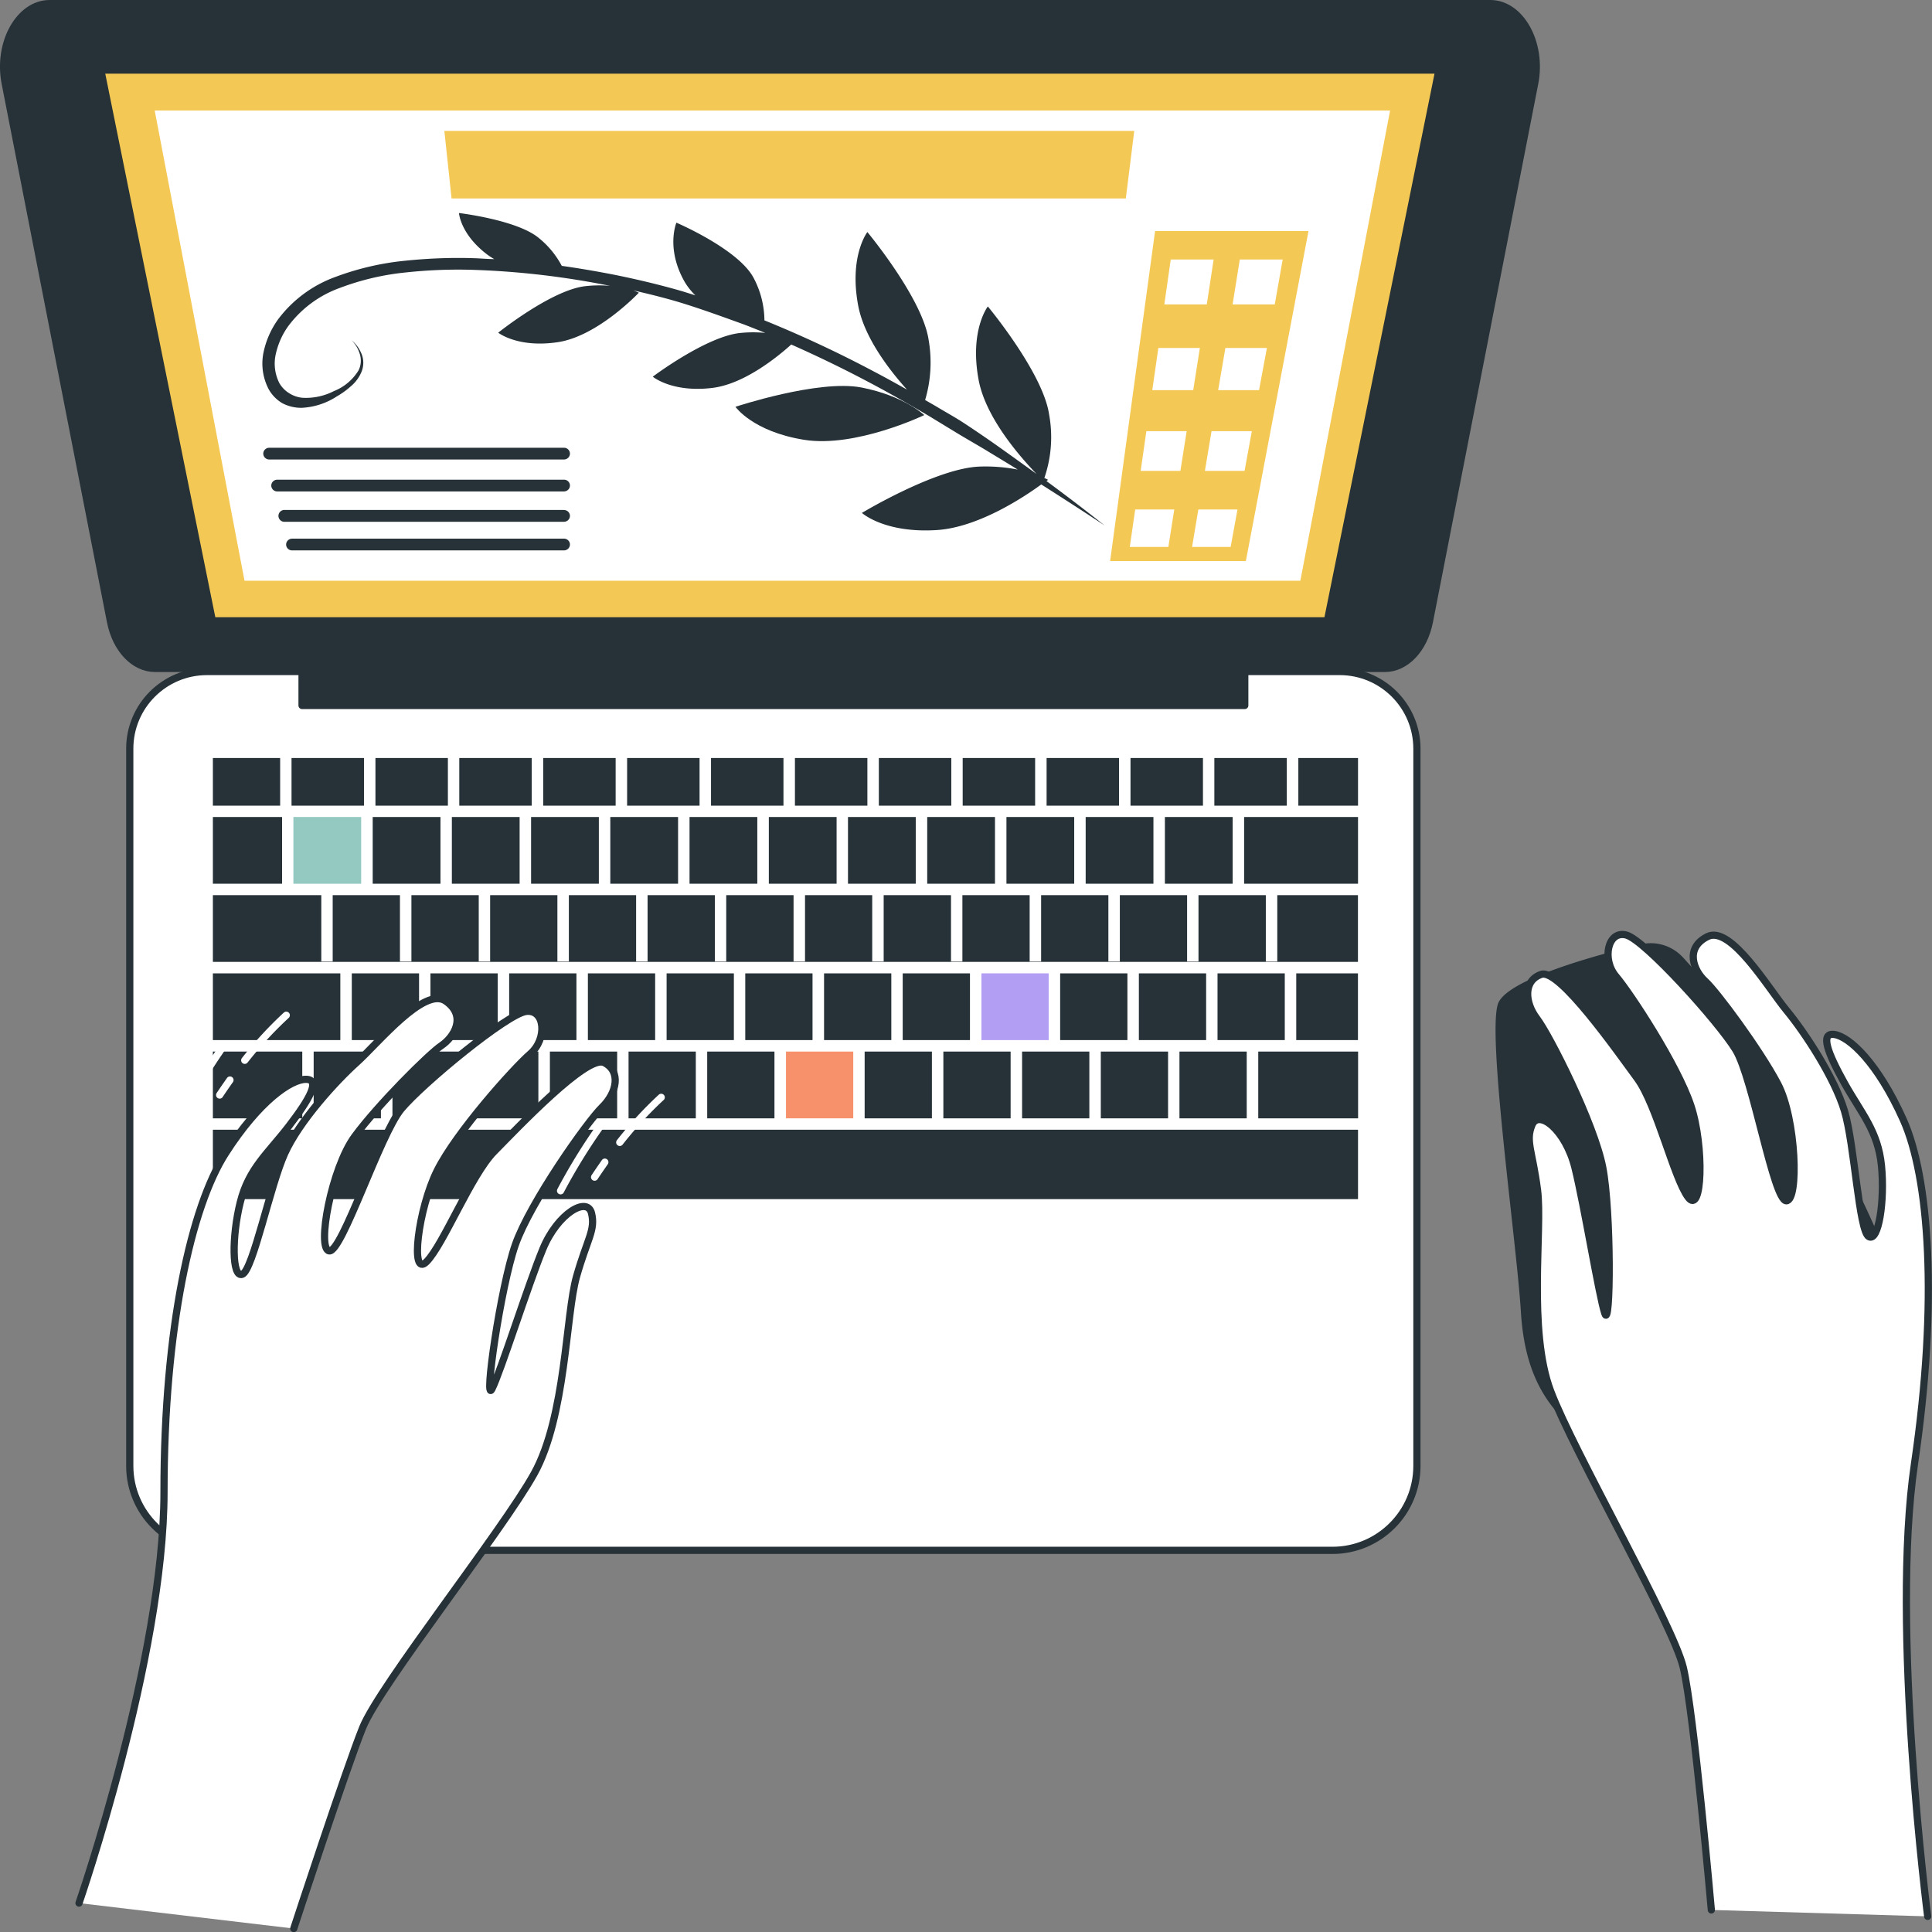
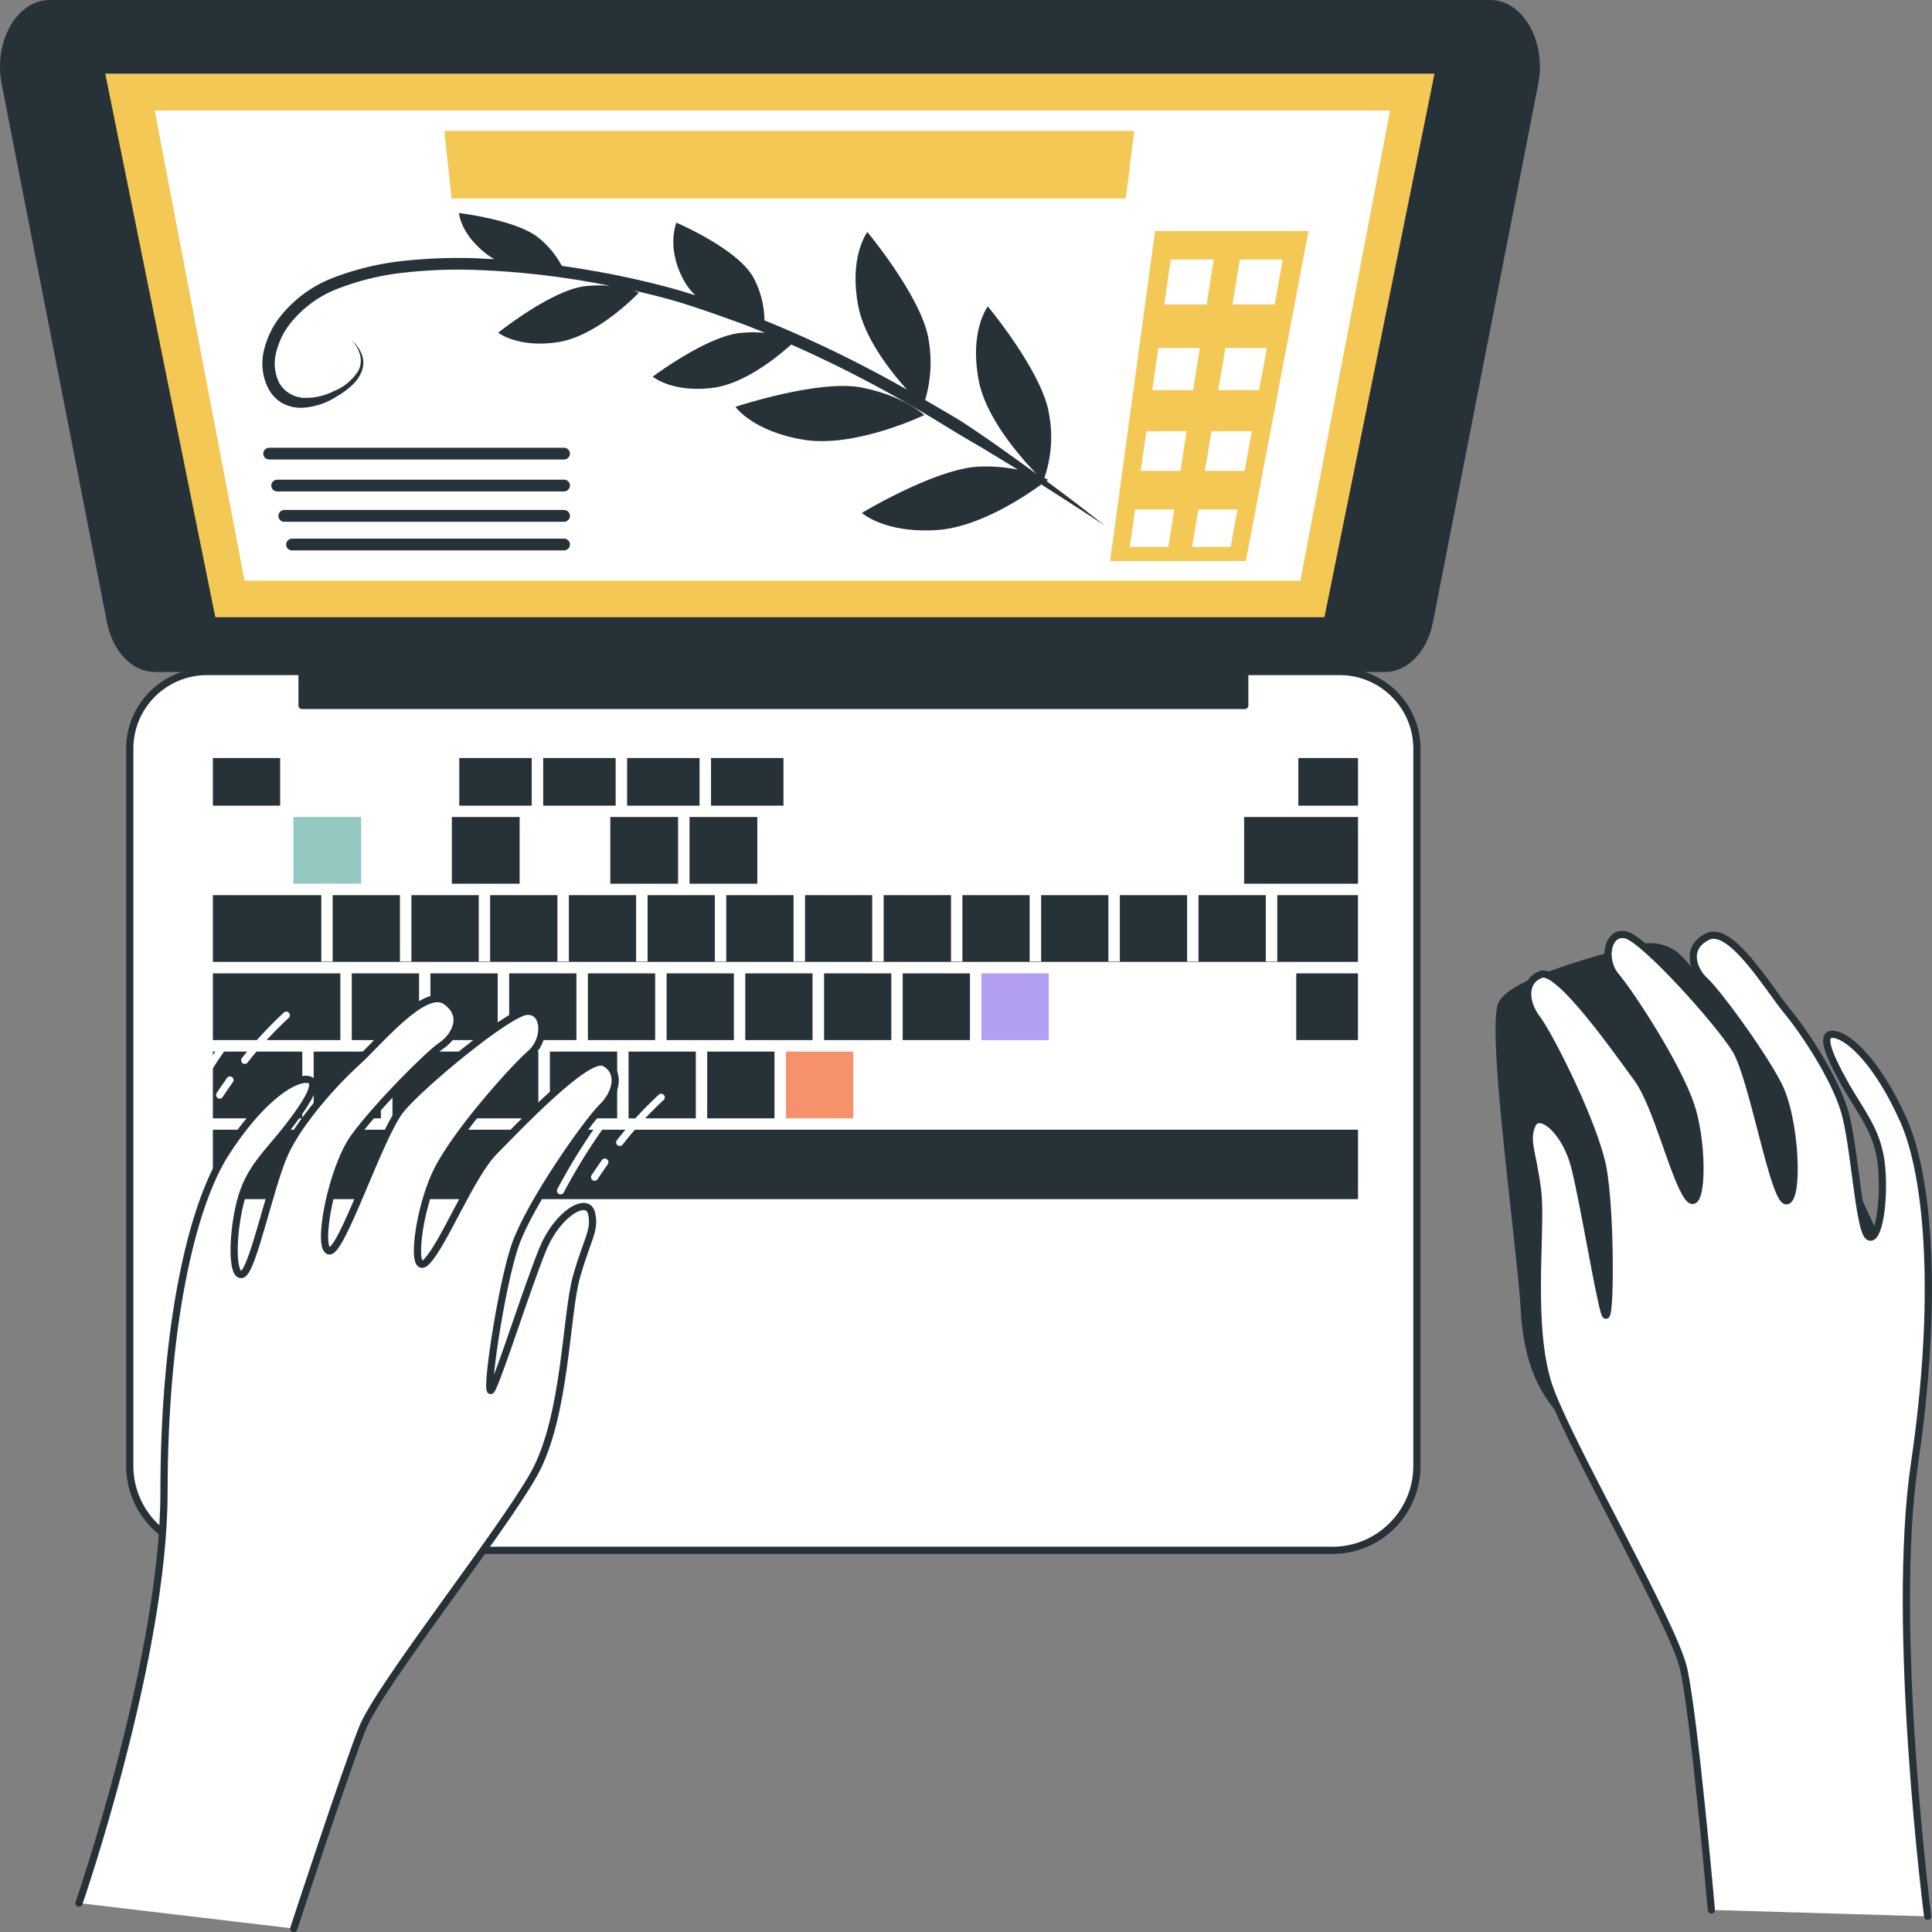
<svg xmlns="http://www.w3.org/2000/svg" width="268" height="268">
  <rect width="100%" height="100%" fill="#808080" stroke="none" />
  <defs>
    <style>.cls-1{fill:#f4c854}.cls-2{fill:#fff}.cls-2,.cls-3{stroke-linecap:round;stroke-linejoin:round}.cls-2{stroke:#263238}.cls-4{fill:#263238}.cls-3{fill:none;stroke:#fff}</style>
  </defs>
  <path d="M28.72 93.15h157.12c5.92 0 10.71 4.8 10.71 10.71h0v99.48c0 6.47-5.25 11.72-11.72 11.72H29.72c-6.47 0-11.72-5.25-11.72-11.72h0v-99.49c0-5.91 4.8-10.7 10.71-10.7Z" class="cls-2" />
  <path d="M75.35 105.15H85.4v6.61H75.35zM43.51 145.87h9.33v9.26h-9.33zM84.66 113.33h9.4v9.26h-9.4zM63.71 105.15h10.05v6.61H63.71zM95.65 113.33h9.4v9.26h-9.4zM86.99 105.15h10.05v6.61H86.99zM29.53 135.02h17.68v9.26H29.53zM62.68 113.33h9.4v9.26h-9.4zM29.53 145.87h12.4v9.26h-12.4zM98.63 105.15h10.05v6.61H98.63z" class="cls-4" />
  <path d="M40.7 113.33h9.4v9.26h-9.4z" style="fill:#93c9c1" />
-   <path d="M40.44 105.15h10.05v6.61H40.44zM52.08 105.15h10.05v6.61H52.08zM51.7 113.33h9.4v9.26h-9.4zM73.67 113.33h9.4v9.26h-9.4zM145.18 105.15h10.05v6.61h-10.05zM156.82 105.15h10.05v6.61h-10.05zM150.6 113.33h9.4v9.26h-9.4zM161.59 113.33h9.4v9.26h-9.4zM174.54 145.87h13.85v9.26h-13.85zM168.45 105.15h10.05v6.61h-10.05zM29.53 113.33h9.6v9.26h-9.6zM110.27 105.15h10.05v6.61h-10.05zM121.91 105.15h10.05v6.61h-10.05zM117.63 113.33h9.4v9.26h-9.4zM139.61 113.33h9.4v9.26h-9.4zM106.65 113.33h9.4v9.26h-9.4zM128.62 113.33h9.4v9.26h-9.4zM133.54 105.15h10.05v6.61h-10.05zM119.94 145.87h9.33v9.26h-9.33zM168.89 135.02h9.33v9.26h-9.33zM157.98 135.02h9.33v9.26h-9.33zM163.61 145.87h9.33v9.26h-9.33zM152.7 145.87h9.33v9.26h-9.33zM130.86 145.87h9.33v9.26h-9.33zM141.78 145.87h9.33v9.26h-9.33zM147.06 135.02h9.33v9.26h-9.33z" class="cls-4" />
  <path d="M136.14 135.02h9.33v9.26h-9.33z" style="fill:#b29ff4" />
  <path d="M180.1 105.15h8.28v6.61h-8.28zM29.53 105.15h9.33v6.61h-9.33zM29.53 156.71h158.85v9.63H29.53zM172.58 113.33h15.8v9.26h-15.8zM179.81 135.02h8.56v9.26h-8.56zM177.18 133.37h-1.59v-9.2h-9.34v9.2h-1.58v-9.2h-9.33v9.2h-1.59v-9.2h-9.33v9.2h-1.59v-9.2h-9.33v9.2h-1.58v-9.2h-9.34v9.2h-1.59v-9.2h-9.32v9.2h-1.59v-9.2h-9.34v9.2h-1.58v-9.2h-9.33v9.2h-1.59v-9.2h-9.33v9.2h-1.59v-9.2h-9.33v9.2h-1.58v-9.2h-9.34v9.2h-1.59v-9.2h-9.33v9.2h-1.58v-9.2H29.53v9.26h158.84v-9.26h-11.19zM92.47 135.02h9.33v9.26h-9.33zM125.22 135.02h9.33v9.26h-9.33zM70.63 135.02h9.33v9.26h-9.33zM76.28 145.87h9.33v9.26h-9.33zM81.55 135.02h9.33v9.26h-9.33zM59.71 135.02h9.33v9.26h-9.33zM54.44 145.87h9.33v9.26h-9.33zM65.35 145.87h9.33v9.26h-9.33zM103.38 135.02h9.33v9.26h-9.33z" class="cls-4" />
  <path d="M109.03 145.87h9.33v9.26h-9.33z" style="fill:#f6916c" />
  <path d="M114.31 135.02h9.33v9.26h-9.33zM87.19 145.87h9.33v9.26h-9.33zM98.1 145.87h9.33v9.26H98.1zM48.8 135.02h9.33v9.26H48.8z" class="cls-4" />
  <path d="M206.74.5H6.89C2.69.5-.37 5.96.72 11.54l14.61 74.69c.75 3.83 3.28 6.49 6.17 6.49h20.4v5.14h130.77v-5.14h19.44c2.89 0 5.42-2.66 6.17-6.49l14.61-74.69C213.98 5.96 210.92.5 206.73.5Z" style="stroke-linecap:round;stroke-linejoin:round;stroke:#263238;fill:#263238" />
  <path d="M184.13 86.12H29.46L13.99 9.72H199.6z" style="fill:#f4c854;stroke-linecap:round;stroke-linejoin:round;stroke:#263238" />
  <path d="m21.46 15.33 12.46 65.23h146.46l12.45-65.23z" style="fill:#fff" />
  <path d="M119.48 53.75c-5.95-1.14-17.46 2.68-17.46 2.68s2.38 3.43 9.53 4.58c7.15 1.14 16.66-3.43 16.66-3.43s-2.78-2.67-8.72-3.83Z" class="cls-4" />
  <path d="M153.19 72.86c-2.64-2.09-5.31-4.13-8.03-6.13l.22-.17s-.17-.1-.51-.26c.98-2.85 1.2-5.9.65-8.86-.88-5.78-8.49-14.93-8.49-14.93s-2.56 3.31-1.28 10.18c1 5.41 6.02 10.95 8.03 13.05-2.01-1.45-3.96-2.86-5.96-4.27-1.3-.91-2.63-1.81-3.96-2.69s-2.75-1.65-4.12-2.48l-1.41-.81c.81-2.72.97-5.59.48-8.38-.88-5.77-8.49-14.92-8.49-14.92s-2.56 3.31-1.28 10.17c.83 4.48 4.39 9.04 6.77 11.68-1.48-.83-2.95-1.65-4.46-2.44-4.98-2.65-10.09-5.04-15.31-7.16-.02-2.03-.52-4.03-1.47-5.83-2.06-4.02-10.74-7.72-10.74-7.72s-1.5 3.56 1.14 8.2c.41.69.91 1.32 1.49 1.88l-1.82-.57c-3.11-.9-6.27-1.65-9.44-2.29-2.41-.47-4.84-.89-7.27-1.23-.8-1.5-1.89-2.83-3.22-3.89-3.01-2.49-11.04-3.44-11.04-3.44s.17 2.9 3.89 5.74c.32.24.66.46 1 .65-.89 0-1.8-.09-2.7-.12-3.26-.11-6.53.02-9.78.36-3.28.33-6.5 1.09-9.59 2.25-3.16 1.15-5.92 3.2-7.93 5.89-.98 1.37-1.67 2.94-2.01 4.59-.35 1.7-.1 3.47.69 5.02.45.84 1.12 1.53 1.94 2.01.83.43 1.76.65 2.7.63 1.72-.09 3.39-.63 4.84-1.58.72-.41 1.39-.9 2.01-1.46a5.2 5.2 0 0 0 1.44-2.01c.3-.77.3-1.62 0-2.39-.3-.75-.77-1.41-1.39-1.93.55.56.95 1.25 1.16 2.01.2.72.13 1.49-.2 2.16-.8 1.31-2 2.32-3.42 2.88a8.5 8.5 0 0 1-4.34.93 4.15 4.15 0 0 1-1.89-.65c-.55-.34-1-.81-1.33-1.37a6 6 0 0 1-.51-4.02c.31-1.41.9-2.75 1.75-3.92 1.82-2.43 4.31-4.27 7.17-5.29 2.94-1.11 6.01-1.83 9.14-2.14 3.16-.34 6.35-.46 9.53-.35 6.39.22 12.75.98 19.02 2.26h.23c-1.3-.15-2.62-.15-3.93 0-4.69.55-12.05 6.45-12.05 6.45s2.74 2.16 8.3 1.31 11.21-6.86 11.21-6.86c-.26-.12-.54-.23-.81-.32 2.12.47 4.23 1 6.3 1.61 3.01.91 6.02 2.01 9.04 3.1 1 .38 2.01.79 3.01 1.19a17.4 17.4 0 0 0-3.38 0c-4.71.41-12.23 6.07-12.23 6.07s2.67 2.24 8.26 1.56c4.65-.56 9.47-4.69 10.95-6.02 3.65 1.62 7.25 3.36 10.77 5.23 2.81 1.48 5.57 3.06 8.31 4.67l4.07 2.48c1.36.82 2.75 1.6 4.11 2.43s2.78 1.68 4.16 2.54c-1.73-.34-3.49-.48-5.25-.42-6.02.19-16.37 6.43-16.37 6.43s3.12 2.83 10.35 2.38c5.81-.35 12.24-4.65 14.53-6.33 2.93 1.86 5.84 3.74 8.73 5.65Z" class="cls-4" />
  <path d="M78.22 62.11H37.36c-.46 0-.84.36-.84.82.01.46.39.82.84.81h40.86c.45.01.83-.35.84-.8v-.01c0-.46-.38-.83-.84-.82M78.22 66.54H38.47c-.46 0-.83.36-.84.81 0 .46.38.83.84.82h39.75c.46 0 .84-.36.84-.82 0-.45-.38-.82-.83-.81zM78.22 70.74H39.54a.83.83 0 0 0-.91.73c-.05.45.28.86.73.91h38.86c.46 0 .84-.36.84-.82 0-.45-.38-.82-.83-.81h-.01ZM78.22 74.72H40.53c-.46 0-.83.36-.84.81 0 .46.38.83.84.82h37.69c.46 0 .84-.36.84-.82 0-.45-.38-.82-.83-.81z" class="cls-4" />
  <path d="m160.23 32.05-6.24 45.78h18.83l8.69-45.78h-21.27Zm1.84 43.82h-5.35l.75-5.2h5.42zm1.67-10.55h-5.51l.79-5.51h5.59zm1.78-11.2h-5.68l.84-5.85h5.76zm1.88-11.89h-5.89l.89-6.23h5.95zm3.31 33.64h-5.35l.87-5.2h5.43zm1.93-10.55h-5.5l.92-5.51h5.59zm2.01-11.2h-5.67l1-5.85h5.76zm2.18-11.89h-5.85l1-6.23h5.95zM62.64 27.53h93.53l1.17-9.37h-95.7z" class="cls-1" />
  <path d="M233.46 132.82a6.04 6.04 0 0 0-5.91-1.81c-6.22 1.5-18.62 4.89-19.76 8.25-1.51 4.49 2.6 33.15 3.18 42.68s4.24 16.42 15.29 20.59 26.93.09 34.16-9.39.85-20.04-3.73-30.21c-3.65-8.06-17.58-23.87-23.22-30.11Z" class="cls-4" />
  <path d="M267.4 265.83s-5.17-40.12-1.83-62.78 2.01-39.79-1.56-47.74-7.5-11.51-9.54-11.81-.96 2.53 1.38 6.74c2.35 4.21 4.66 6.63 5.14 11.46s-.39 10.63-1.76 9.84-1.97-12.77-3.37-17.43-5.52-10.91-8.04-13.96-7.73-11.84-10.96-10.23-1.89 4.76-.32 6.18 7.52 9.43 10.07 14.26 2.95 16.23 1.18 16.21-4.62-17.01-7.01-20.93-12.6-15.22-15.17-15.93-3.46 3.35-1.45 5.72 8.51 12.28 10.39 17.93 1.59 15.38-.39 12.71-4.34-12.81-7.04-16.47-10.81-15.28-13.31-14.44-2.35 3.86-.61 6.14 7.95 14.54 9.13 20.66 1.1 22.72.28 20.23-2.84-14.97-4.14-20.21-5.03-8.16-5.96-5.92.07 3.57.77 9.02-1.38 19.39 1.82 27.88 16.92 32.2 18.4 38.35c1.47 6.15 3.89 33.63 3.89 33.63" class="cls-2" />
  <path d="M31.9 149.82c-.48.68-.96 1.37-1.43 2.08M39.71 140.83a54 54 0 0 0-5.76 6.25M31.22 144.79a81 81 0 0 0-5.54 9M83.9 161.21c-.47.68-.95 1.37-1.42 2.08M91.72 152.22c-2.08 1.93-4 4.02-5.75 6.25M83.3 156.18a80.5 80.5 0 0 0-5.54 9" class="cls-3" />
  <path d="M10.96 263.99s11.79-34.07 11.79-56.98 3.82-39.66 8.52-47 9.11-10.29 11.16-10.29.59 2.65-2.34 6.47c-2.94 3.82-5.58 5.87-6.76 10.58s-1.18 10.57.29 9.99 3.85-12.29 5.87-16.75 7.05-9.99 9.99-12.63 9.37-10.58 12.34-8.52 1.18 4.99-.58 6.17-8.82 8.23-12.05 12.63c-3.23 4.41-5.29 15.62-3.52 15.86s7.05-16.15 9.99-19.68 14.69-13.22 17.33-13.54 2.94 3.82.58 5.87-10.28 10.9-12.93 16.22-3.81 14.99-1.47 12.63 6.18-12.04 9.37-15.27 12.93-13.54 15.28-12.34 1.76 4.17-.3 6.17-9.99 13.23-12.04 19.1-4.41 22.32-3.23 19.98 4.99-14.39 7.05-19.39 6.17-7.34 6.75-4.99-.58 3.52-2.08 8.81-1.47 19.38-5.87 27.32-21.44 29.38-23.8 35.26-9.55 27.85-9.55 27.85" class="cls-2" />
</svg>